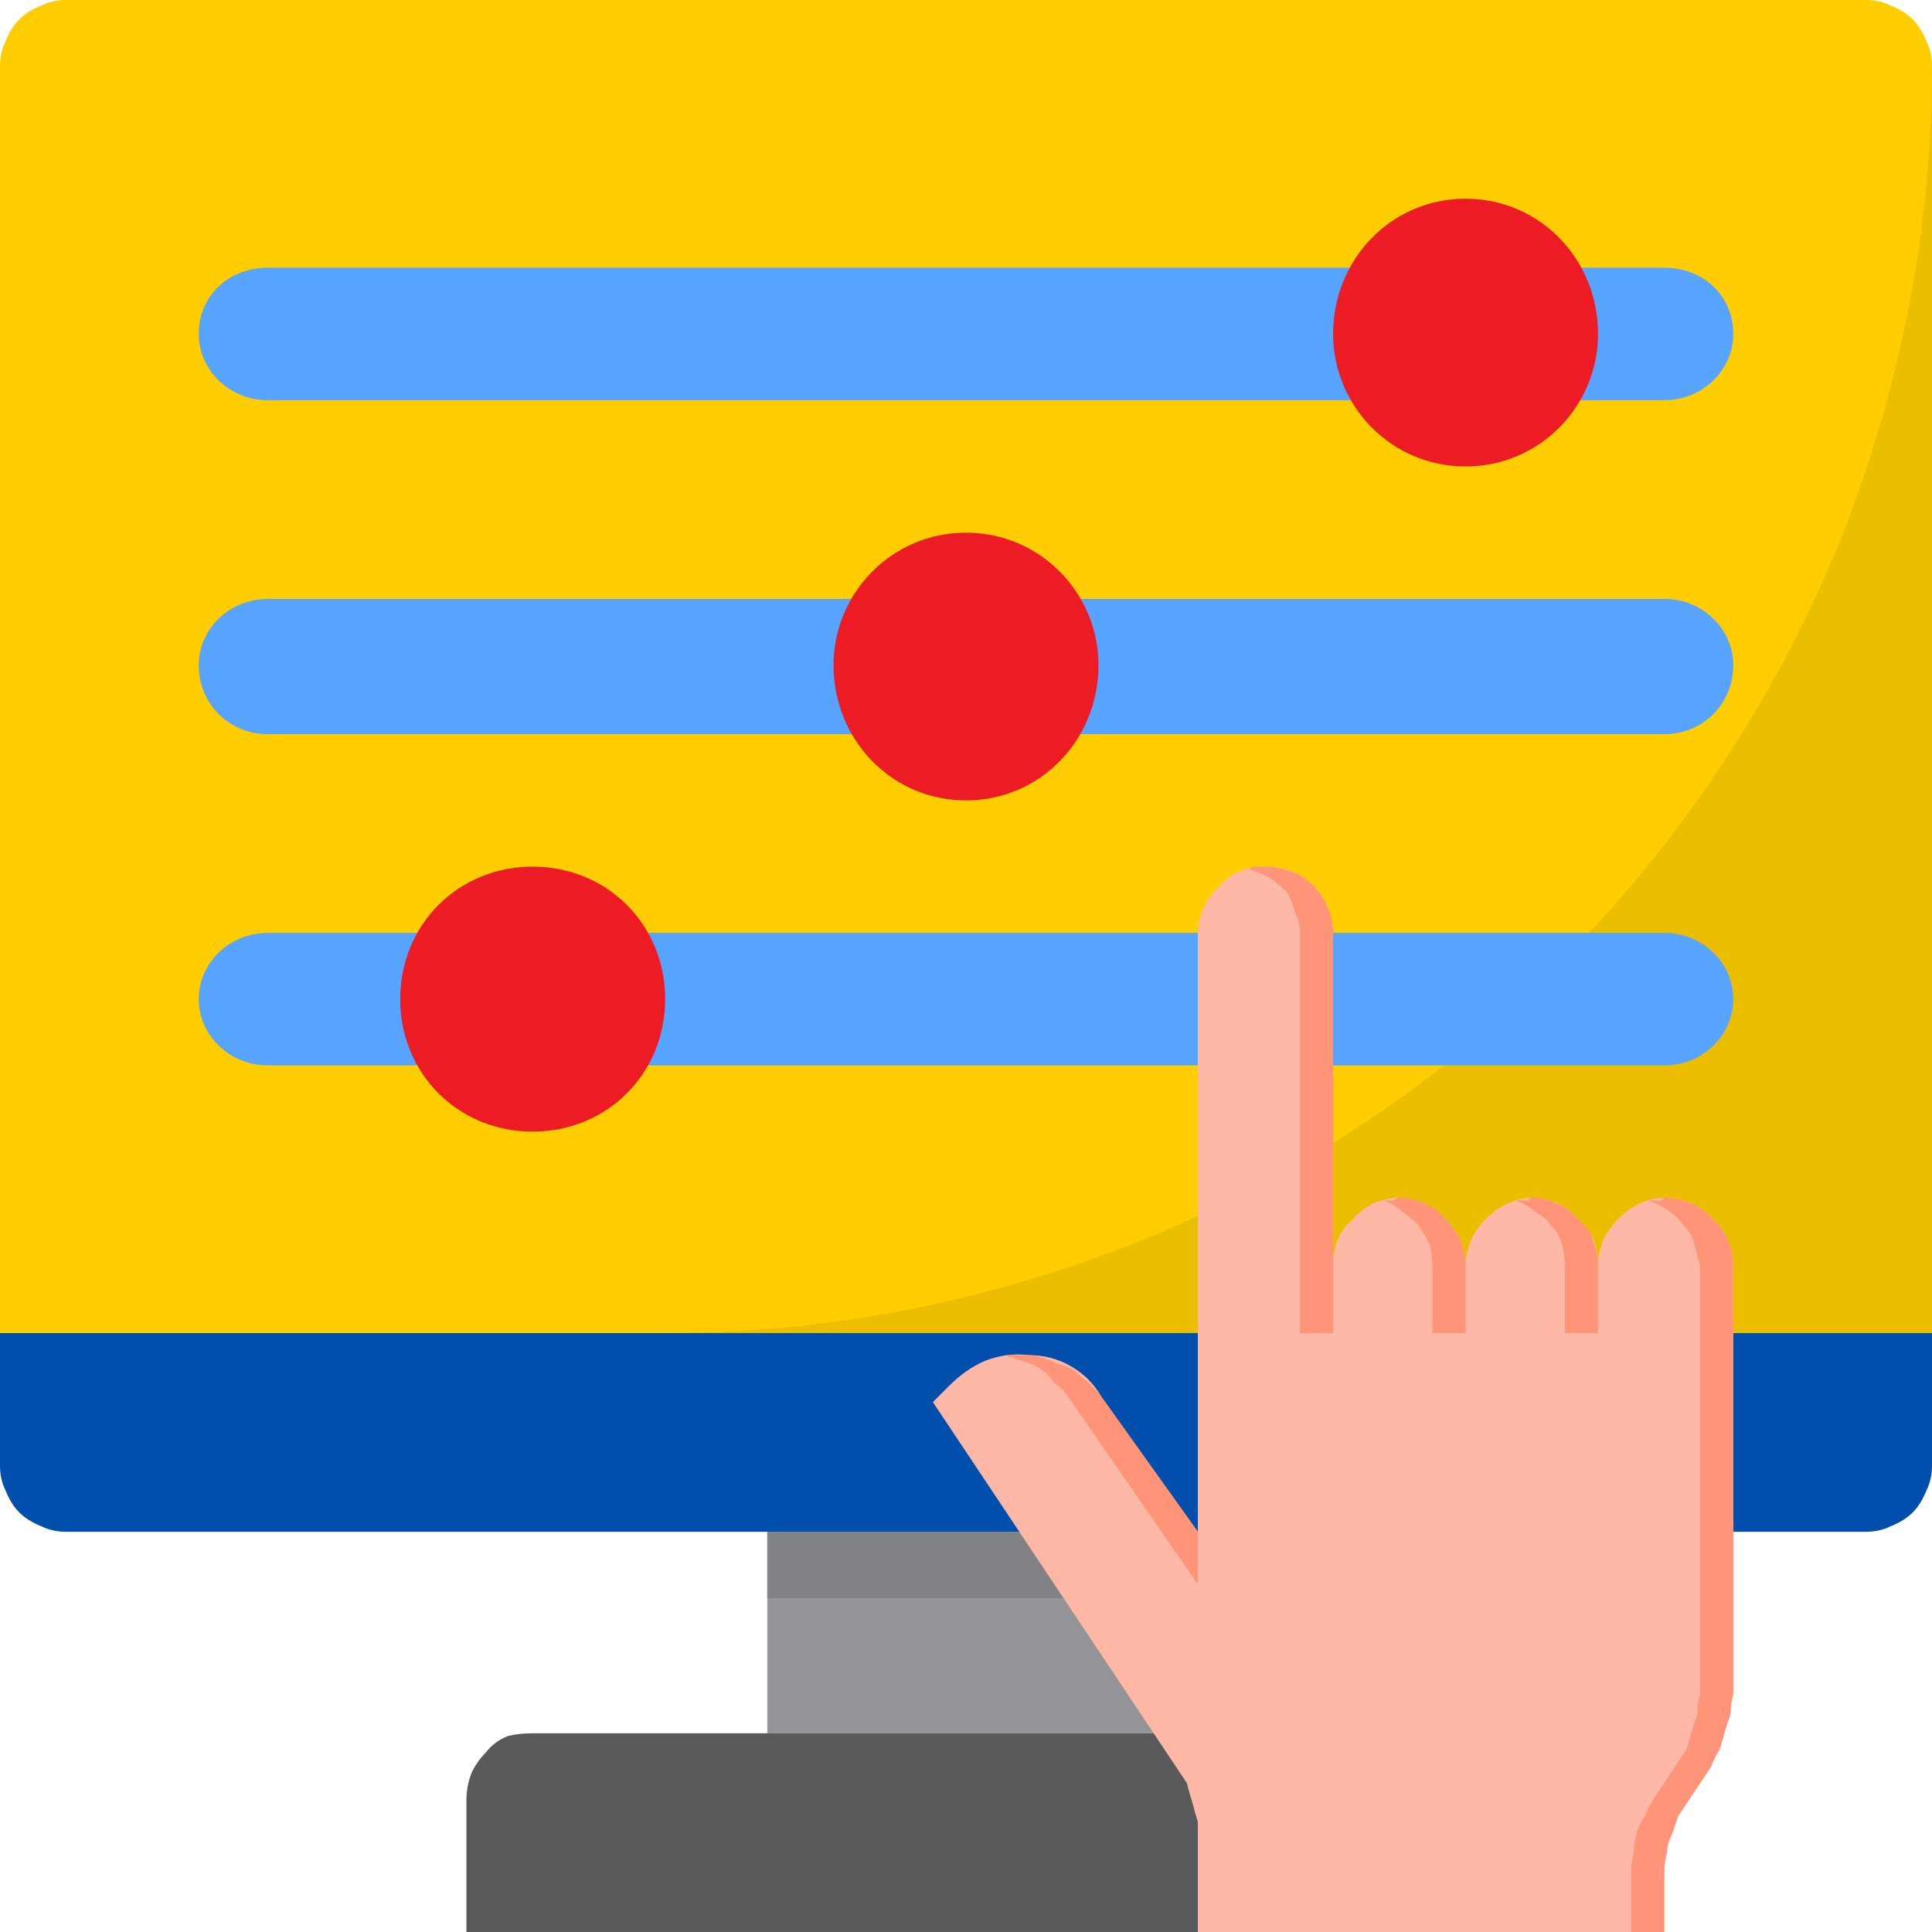
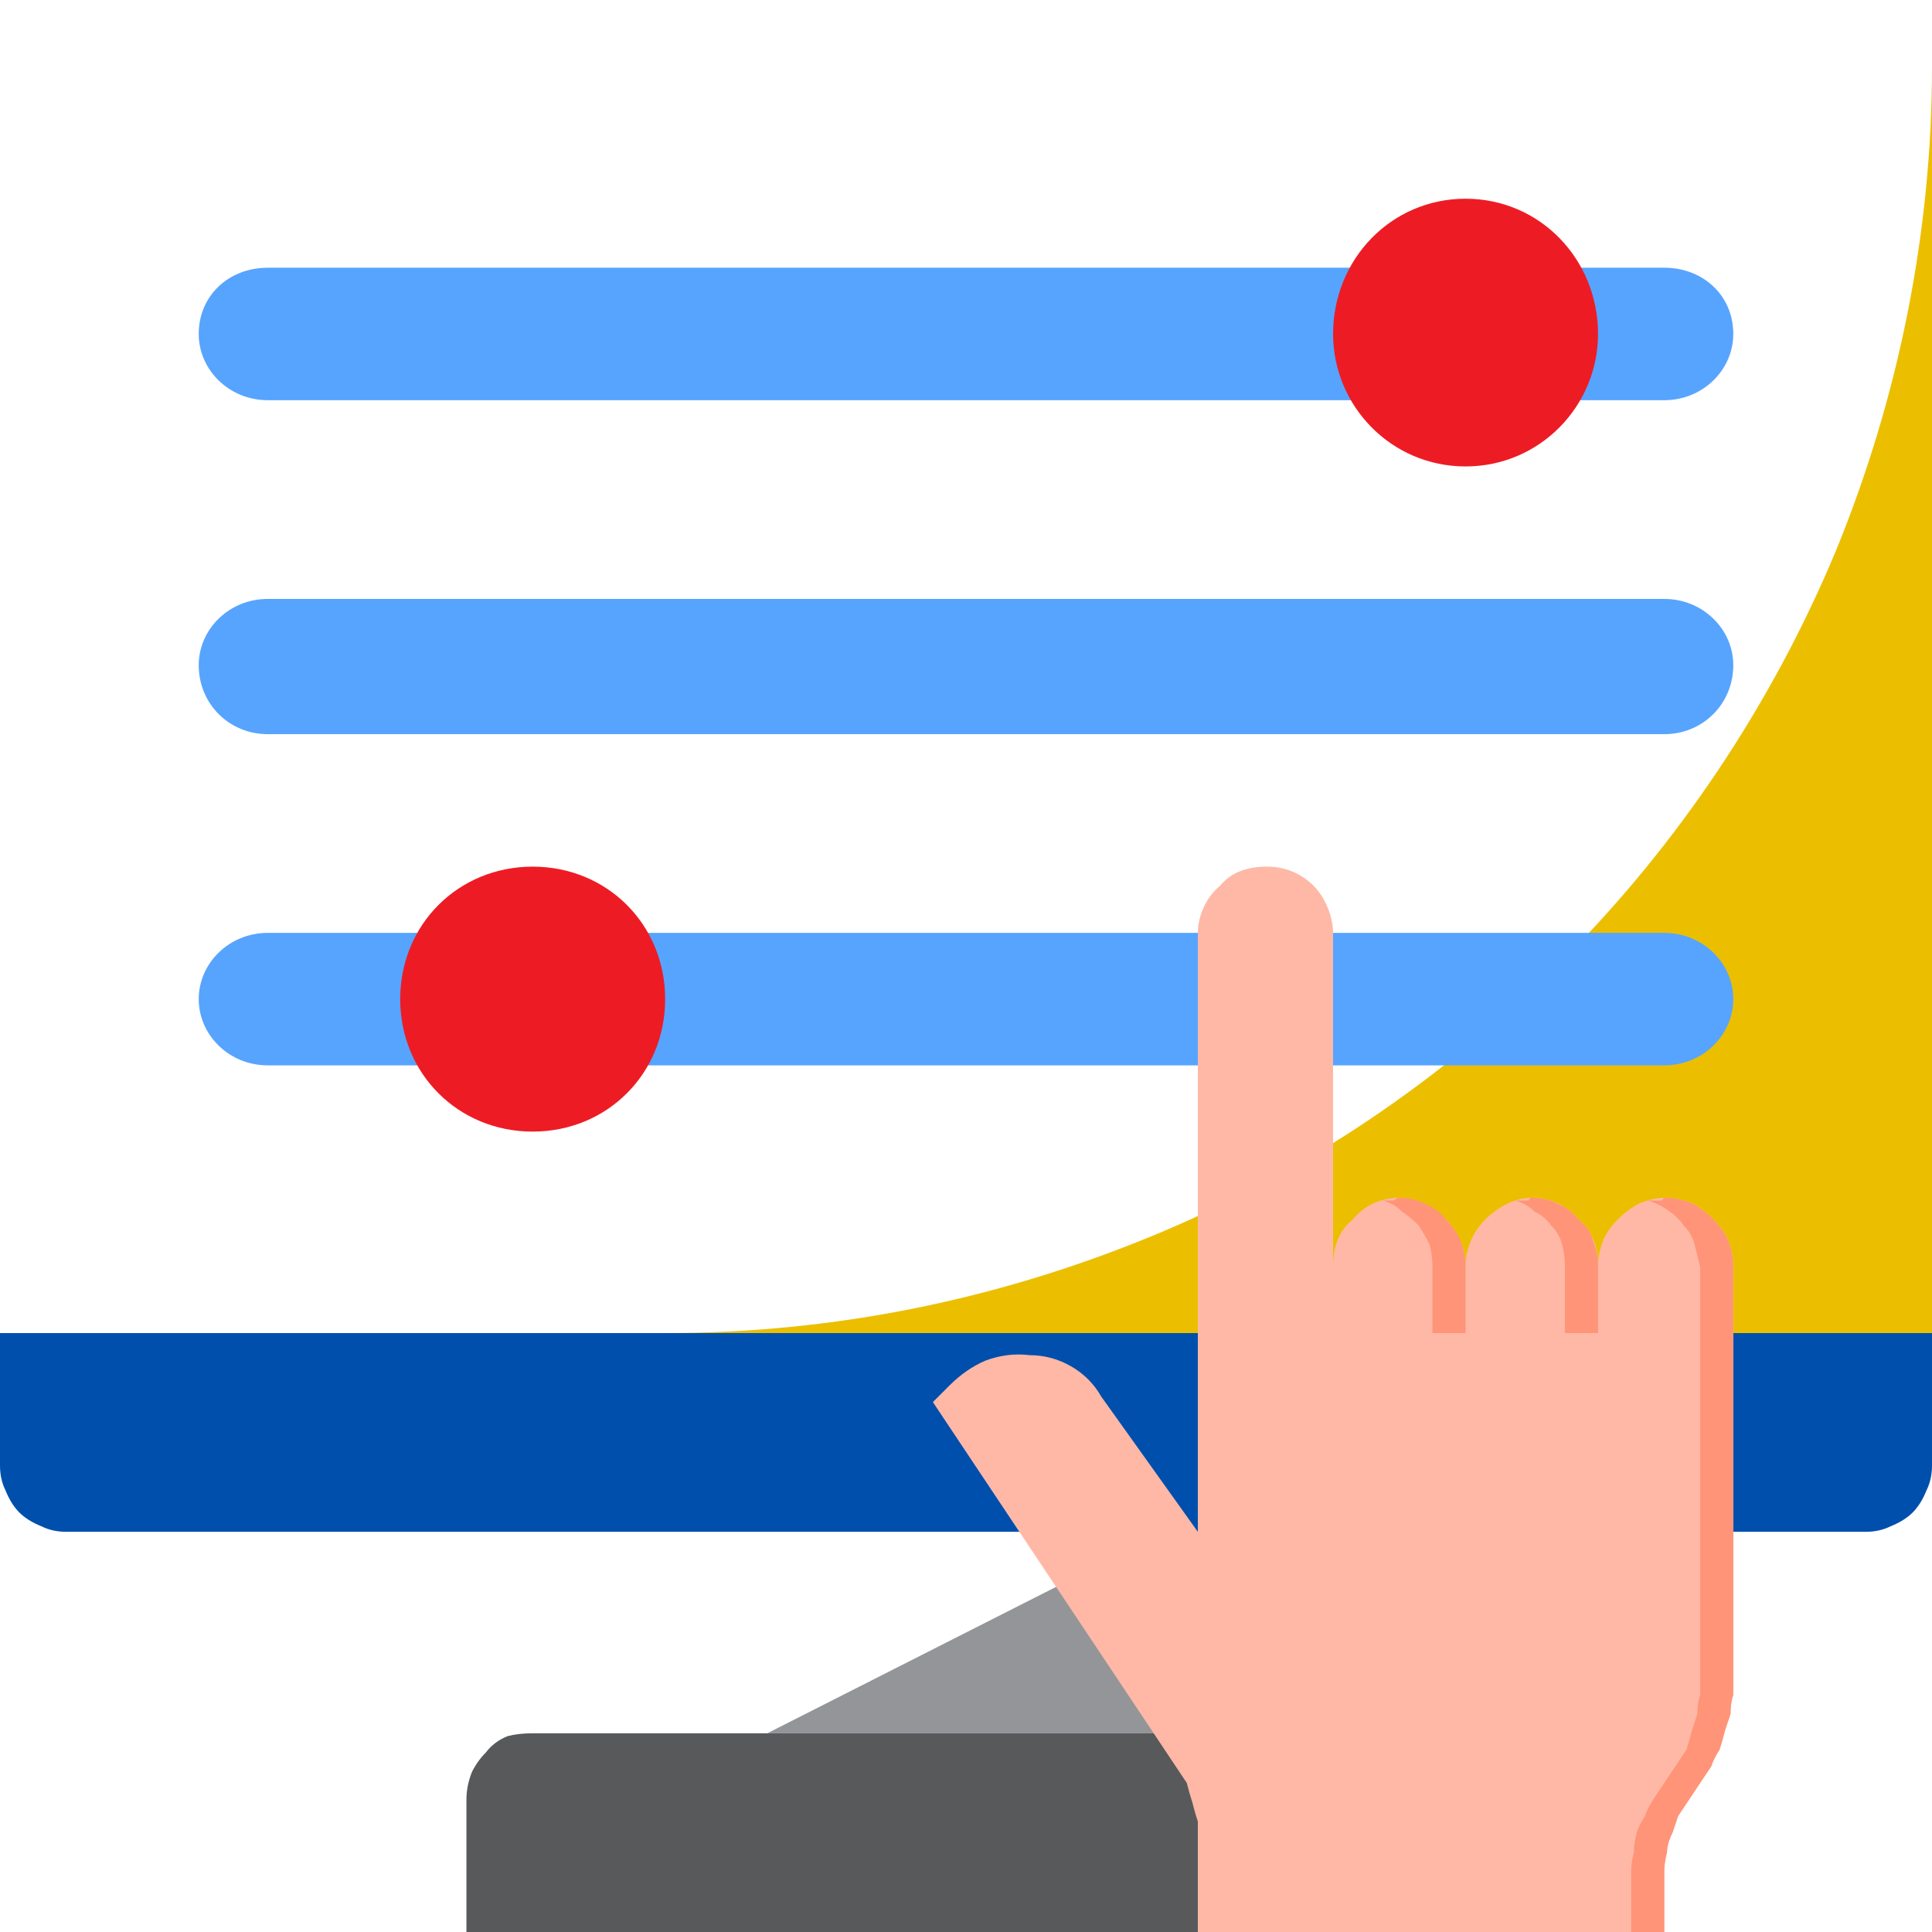
<svg xmlns="http://www.w3.org/2000/svg" viewBox="0 0 70 70" width="70" height="70">
  <style>.a{fill:#ffcd00}.b{fill:#ebbf00}.c{fill:#004fac}.d{fill:#939598}.e{fill:#58595b}.f{fill:#808285}.g{fill:#57a4ff}.h{fill:#ffb8a5}.i{fill:#ff9478}.j{fill:#ed1c24}</style>
-   <path class="a" d="m70 2.4v45.9h-70v-45.9q0-0.5 0.2-0.9 0.2-0.5 0.5-0.8 0.3-0.3 0.8-0.5 0.4-0.2 0.9-0.2h65.2q0.5 0 0.9 0.2 0.5 0.2 0.8 0.5 0.3 0.3 0.5 0.8 0.2 0.4 0.2 0.9z" />
  <path class="b" d="m24.1 48.3h45.9v-45.9c0 6-1.2 12-3.5 17.6-2.3 5.5-5.7 10.6-9.9 14.8-4.3 4.3-9.3 7.7-14.9 10-5.6 2.3-11.5 3.5-17.6 3.5z" />
  <path class="c" d="m0 48.3v4.8q0 0.5 0.2 0.9 0.2 0.5 0.5 0.8 0.3 0.3 0.8 0.5 0.4 0.2 0.9 0.2h65.2q0.5 0 0.9-0.2 0.5-0.2 0.8-0.5 0.3-0.3 0.5-0.8 0.2-0.4 0.2-0.9v-4.8z" />
-   <path fill-rule="evenodd" class="d" d="m42.2 55.5v7.3h-14.4v-7.3z" />
+   <path fill-rule="evenodd" class="d" d="m42.2 55.5v7.3h-14.4z" />
  <path class="e" d="m19.3 62.8q-0.5 0-0.9 0.1-0.5 0.2-0.8 0.6-0.3 0.3-0.5 0.7-0.2 0.5-0.2 1v4.8h36.2v-4.8q0-0.5-0.2-1-0.2-0.4-0.5-0.7-0.3-0.4-0.8-0.6-0.4-0.1-0.9-0.1z" />
-   <path fill-rule="evenodd" class="f" d="m42.2 55.5v2.4h-14.4v-2.4z" />
  <path fill-rule="evenodd" class="g" d="m9.7 9.7h50.6c1.4 0 2.5 1 2.5 2.4 0 1.3-1.1 2.4-2.5 2.4h-50.6c-1.4 0-2.5-1.1-2.5-2.4 0-1.4 1.1-2.4 2.5-2.4z" />
  <path fill-rule="evenodd" class="g" d="m9.7 21.7h50.6c1.4 0 2.5 1.1 2.5 2.4 0 1.4-1.1 2.5-2.5 2.5h-50.6c-1.4 0-2.5-1.1-2.5-2.5 0-1.3 1.1-2.4 2.5-2.4z" />
  <path fill-rule="evenodd" class="g" d="m9.7 33.8h50.6c1.4 0 2.5 1.1 2.5 2.4 0 1.3-1.1 2.4-2.5 2.4h-50.6c-1.4 0-2.5-1.1-2.5-2.4 0-1.3 1.1-2.4 2.5-2.4z" />
  <path class="h" d="m60.3 43.4q-0.4 0-0.9 0.2-0.4 0.2-0.8 0.6-0.3 0.3-0.5 0.7-0.2 0.5-0.2 1c0-0.7-0.2-1.3-0.7-1.7-0.4-0.5-1-0.8-1.7-0.8-0.6 0-1.2 0.3-1.7 0.8-0.4 0.4-0.7 1-0.7 1.7 0-0.7-0.3-1.3-0.7-1.7-0.5-0.5-1.1-0.8-1.7-0.8-0.7 0-1.3 0.3-1.7 0.8-0.5 0.4-0.7 1-0.7 1.7v-12.1c0-0.6-0.3-1.3-0.7-1.7-0.5-0.5-1.1-0.7-1.7-0.7-0.7 0-1.3 0.2-1.7 0.7-0.5 0.4-0.8 1.1-0.8 1.7v21.7l-3.5-4.9q-0.4-0.7-1.1-1.1-0.7-0.4-1.5-0.4-0.8-0.1-1.6 0.2-0.7 0.3-1.3 0.9l-0.6 0.6 8.8 13.2q0.2 0.3 0.4 0.6 0.1 0.4 0.2 0.7 0.1 0.4 0.2 0.7 0 0.4 0 0.7v3.3h16.9v-2.2q0-0.3 0.1-0.7 0-0.3 0.2-0.7 0.1-0.3 0.2-0.6 0.2-0.3 0.4-0.6l0.8-1.2q0.1-0.3 0.3-0.6 0.1-0.3 0.2-0.7 0.1-0.3 0.2-0.6 0-0.4 0.1-0.7v-15.5q0-0.5-0.2-1-0.2-0.4-0.5-0.7-0.4-0.4-0.8-0.6-0.5-0.2-1-0.2z" />
-   <path class="i" d="m38.7 50.6l4.7 6.8v-1.9l-3.5-4.9q-0.3-0.4-0.7-0.7-0.4-0.4-0.9-0.5-0.4-0.2-0.9-0.3-0.5 0-1 0 0.3 0.1 0.6 0.2 0.4 0.1 0.7 0.3 0.3 0.2 0.5 0.5 0.3 0.2 0.5 0.5z" />
  <path class="i" d="m57.9 45.9q0-0.5-0.2-1-0.1-0.4-0.5-0.7-0.3-0.4-0.8-0.6-0.4-0.2-0.9-0.2-0.1 0-0.1 0.1-0.1 0-0.2 0-0.1 0-0.1 0-0.1 0-0.2 0 0.4 0.1 0.7 0.4 0.4 0.2 0.6 0.5 0.3 0.3 0.4 0.7 0.1 0.4 0.1 0.8v2.4h1.2z" />
  <path class="i" d="m53.1 45.9q0-0.5-0.2-1-0.2-0.4-0.5-0.7-0.3-0.4-0.8-0.6-0.4-0.2-0.9-0.2-0.1 0-0.2 0.1 0 0-0.1 0-0.1 0-0.2 0 0 0-0.1 0 0.4 0.1 0.7 0.4 0.3 0.2 0.6 0.5 0.2 0.3 0.4 0.7 0.1 0.4 0.1 0.8v2.4h1.2z" />
-   <path class="i" d="m48.3 33.8v14.5h-1.2v-14.5q0-0.4-0.2-0.8-0.1-0.4-0.3-0.7-0.3-0.3-0.6-0.5-0.4-0.2-0.7-0.3 0-0.1 0.1-0.1 0.1 0 0.2 0 0 0 0.1 0 0.1 0 0.2 0 0.4 0 0.9 0.2 0.4 0.1 0.8 0.5 0.3 0.3 0.5 0.8 0.2 0.4 0.2 0.9z" />
  <path class="i" d="m60.3 43.4q0 0-0.1 0.1-0.1 0-0.2 0 0 0-0.1 0-0.1 0-0.2 0 0.4 0.1 0.8 0.4 0.3 0.2 0.5 0.5 0.3 0.3 0.4 0.7 0.1 0.4 0.2 0.8v15.5q-0.1 0.3-0.1 0.7-0.1 0.3-0.2 0.6-0.1 0.4-0.2 0.7-0.2 0.3-0.4 0.6l-0.8 1.2q-0.2 0.3-0.3 0.6-0.2 0.3-0.3 0.6-0.1 0.4-0.1 0.7-0.1 0.4-0.1 0.7v2.2h1.2v-2.2q0-0.3 0.1-0.7 0-0.3 0.2-0.7 0.1-0.3 0.2-0.6 0.2-0.3 0.4-0.6l0.8-1.2q0.1-0.3 0.3-0.6 0.1-0.3 0.2-0.7 0.1-0.3 0.2-0.6 0-0.4 0.1-0.7v-15.5q0-0.5-0.2-1-0.2-0.4-0.5-0.7-0.4-0.4-0.8-0.6-0.5-0.2-1-0.2z" />
  <path fill-rule="evenodd" class="j" d="m53.1 16.9c-2.7 0-4.8-2.2-4.8-4.8 0-2.7 2.1-4.9 4.8-4.9 2.7 0 4.8 2.2 4.8 4.9 0 2.6-2.1 4.8-4.8 4.8z" />
-   <path fill-rule="evenodd" class="j" d="m35 29c-2.7 0-4.8-2.2-4.8-4.9 0-2.6 2.1-4.8 4.8-4.8 2.7 0 4.8 2.2 4.8 4.8 0 2.7-2.1 4.9-4.8 4.9z" />
  <path fill-rule="evenodd" class="j" d="m19.3 41c-2.7 0-4.8-2.1-4.8-4.8 0-2.7 2.1-4.8 4.8-4.8 2.7 0 4.8 2.1 4.8 4.8 0 2.7-2.1 4.8-4.8 4.8z" />
</svg>